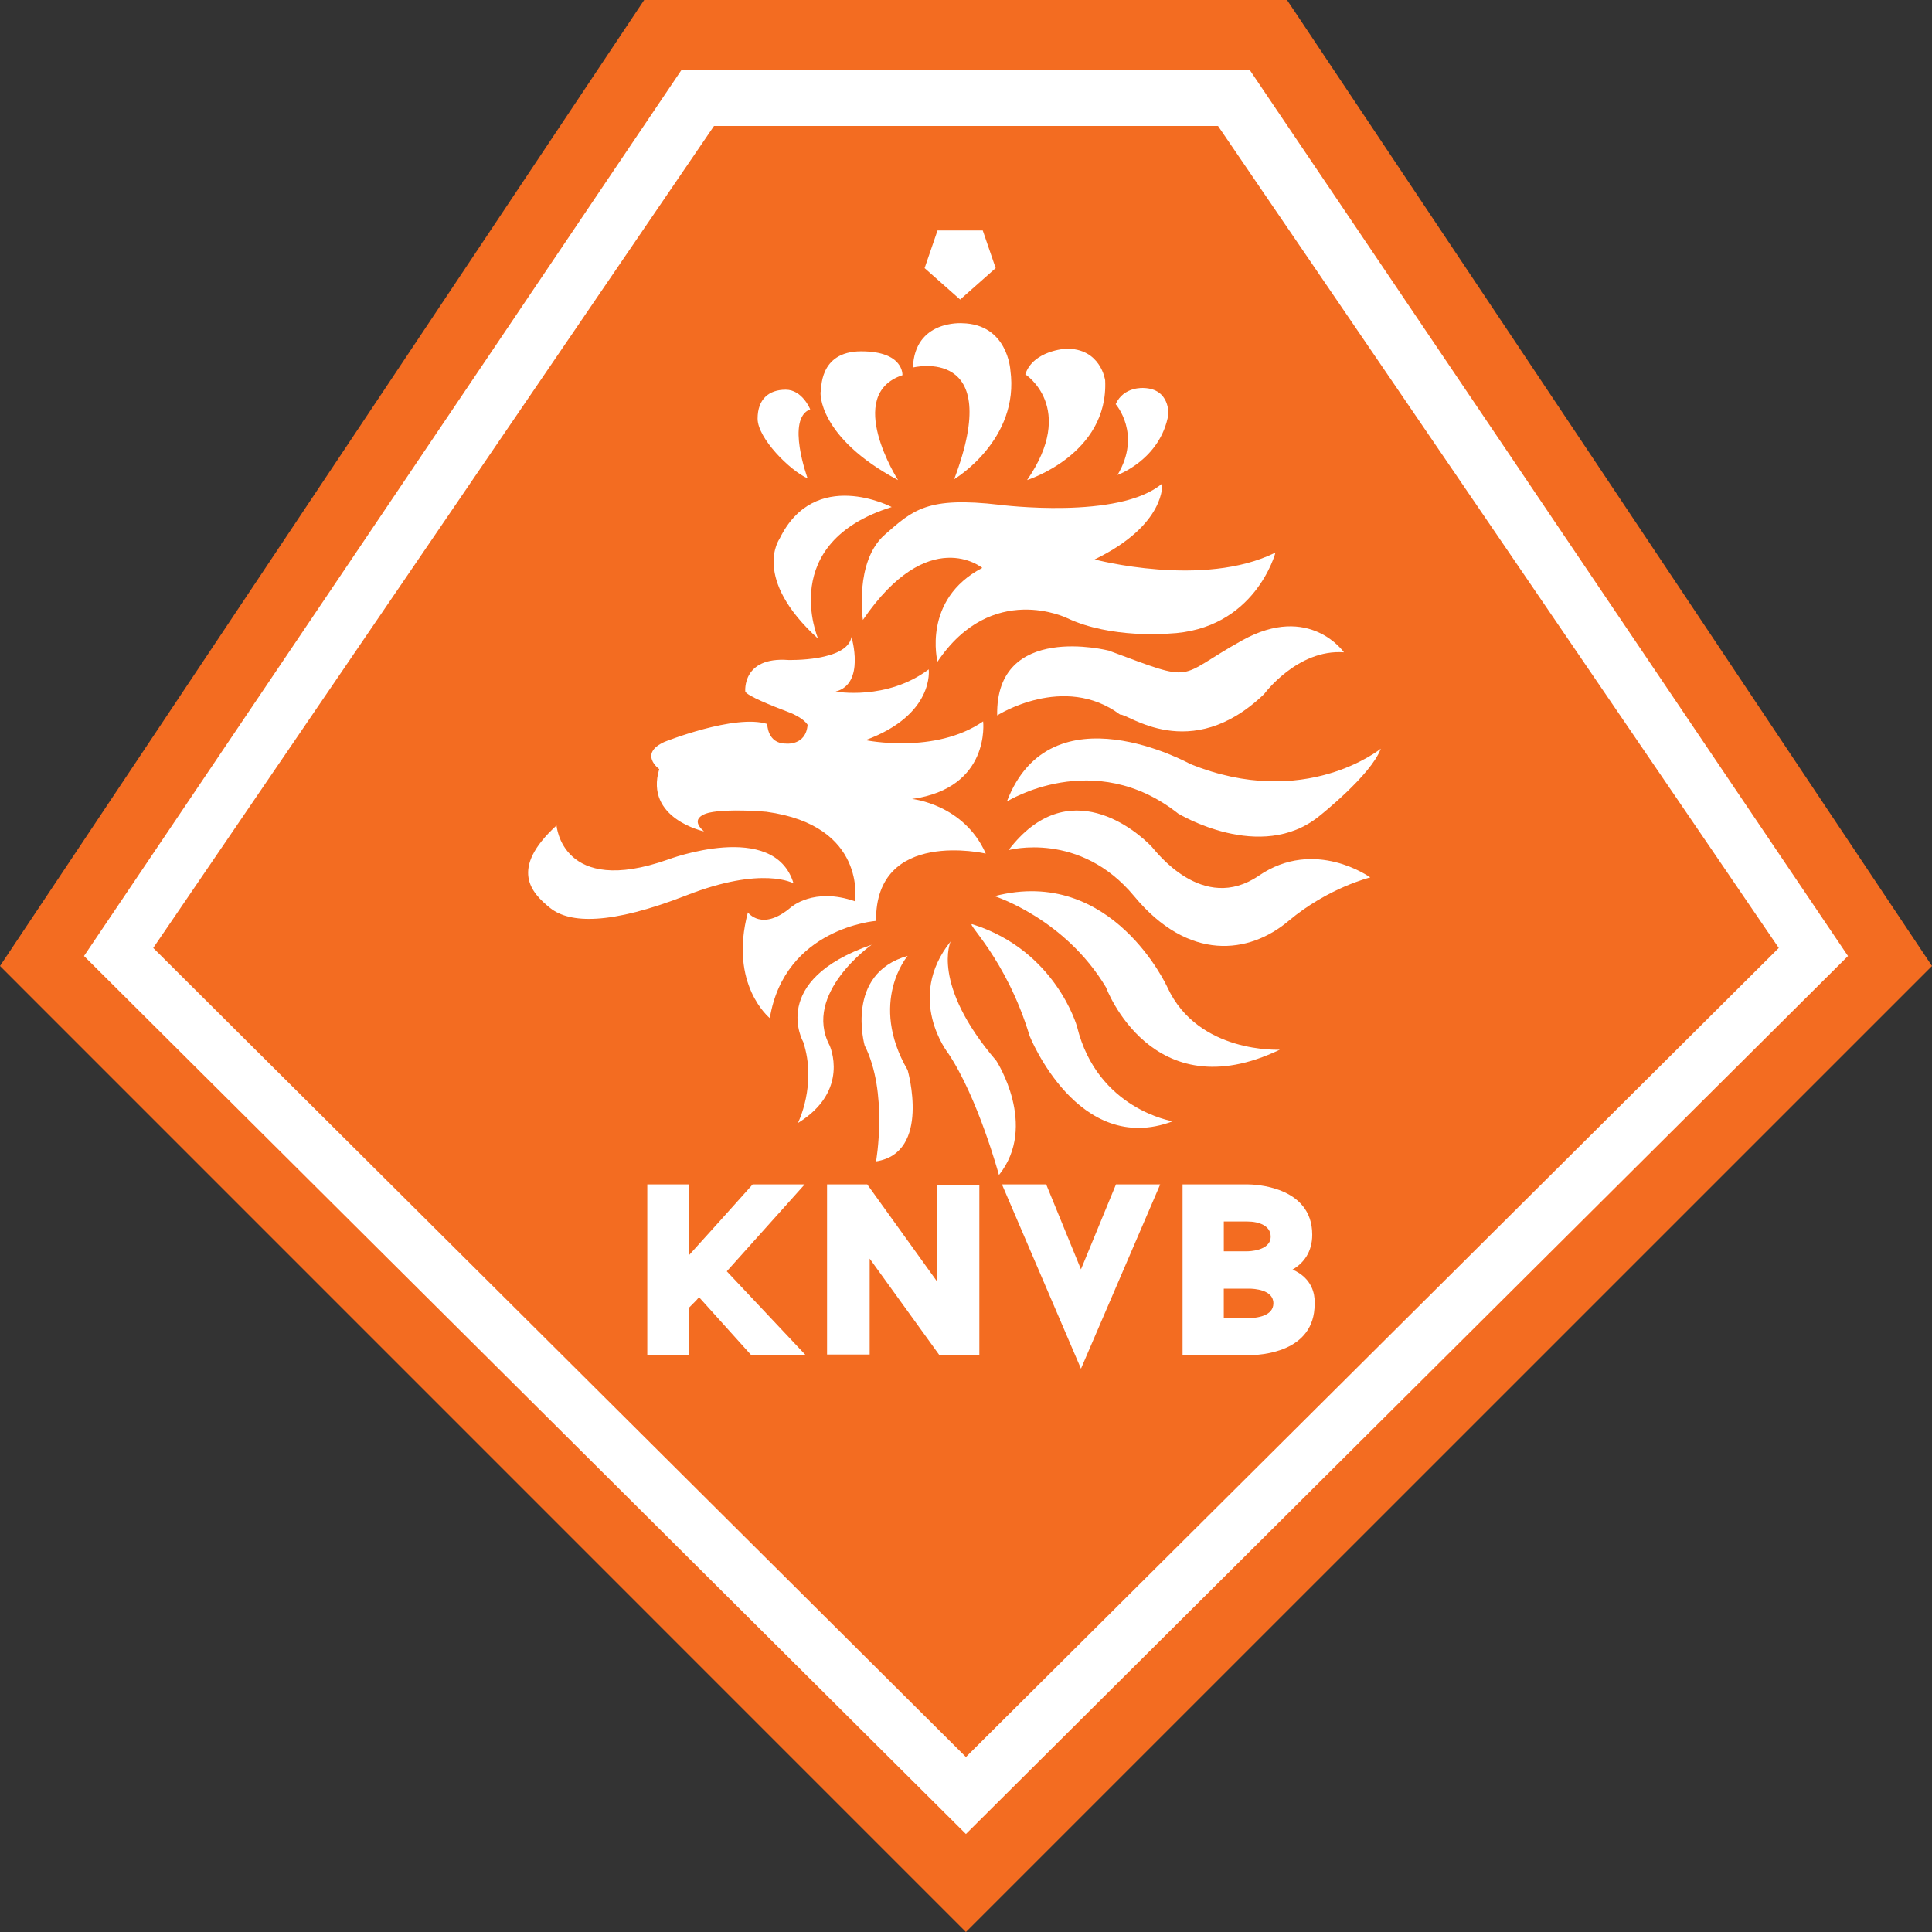
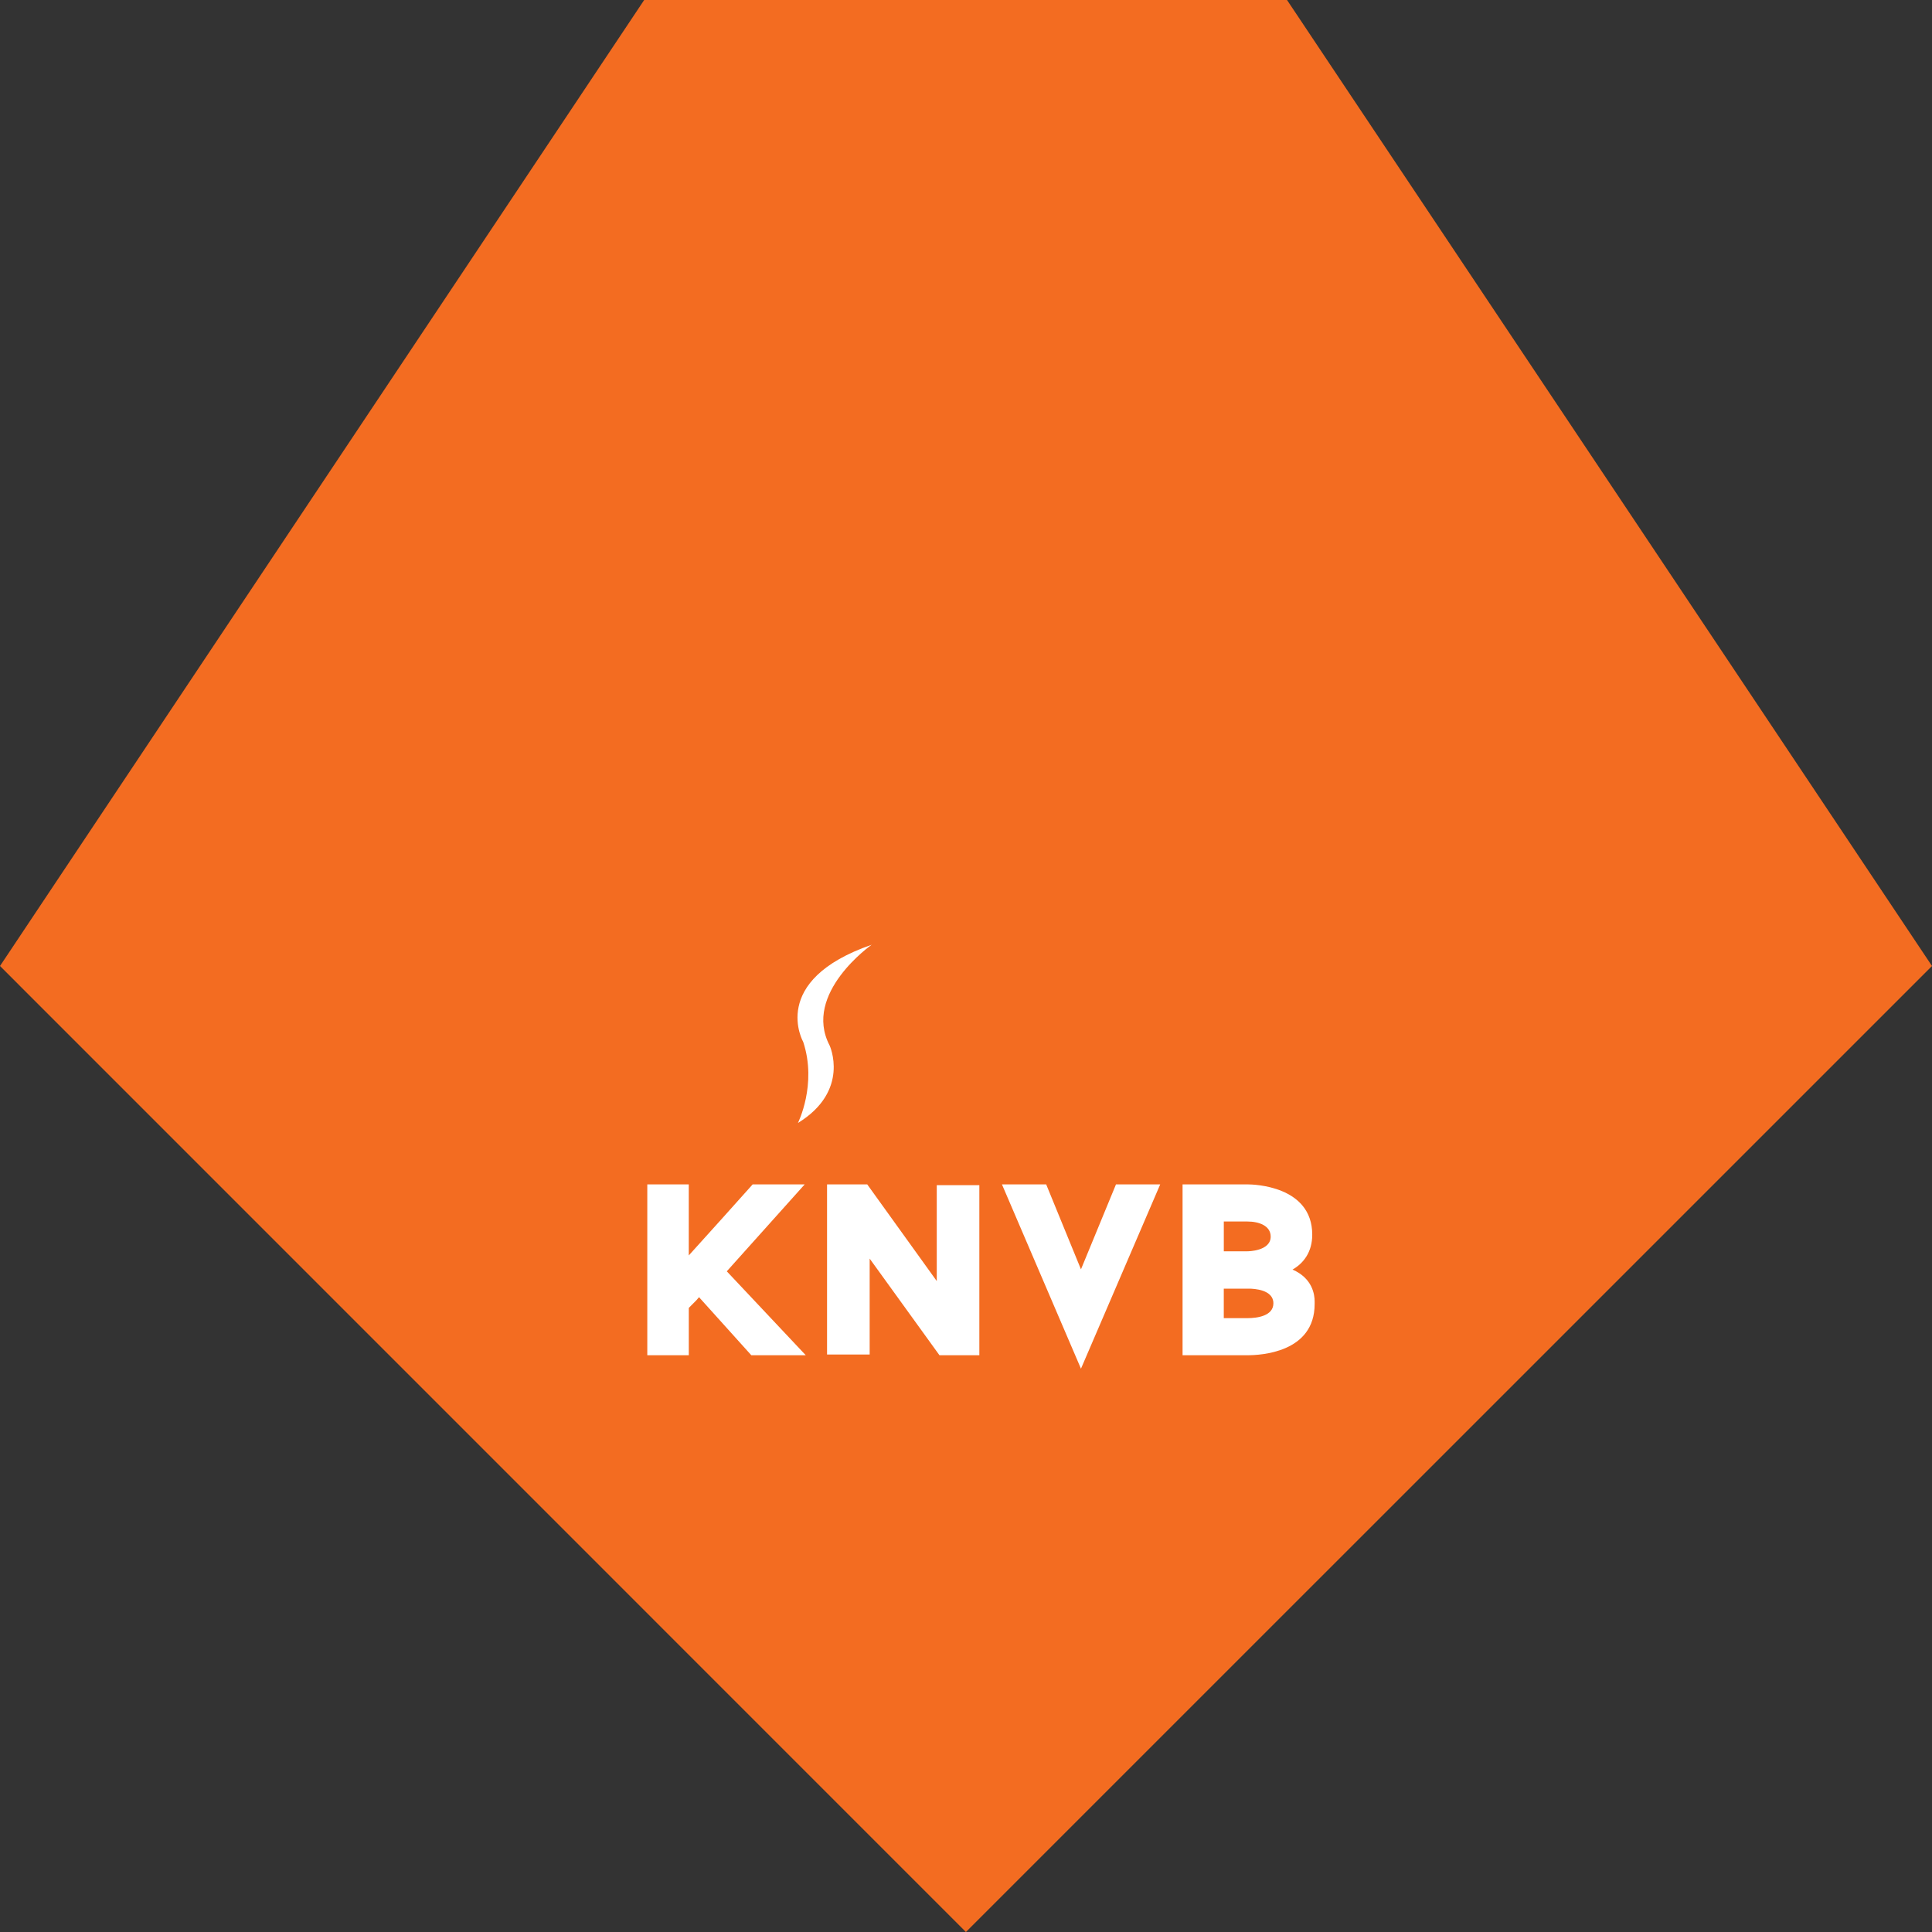
<svg xmlns="http://www.w3.org/2000/svg" width="75" height="75">
  <rect width="100%" height="100%" fill="#333333" stroke="none" />
  <g fill-rule="nonzero" fill="none">
    <path fill="#F36C21" d="M25.007 0L0 37.5 37.497 75 75 37.5 49.962 0z" />
-     <path d="M5.948 36.8L27.718 4.89h19.565l21.769 31.91-31.555 31.407-31.55-31.409zM48.515 2.716h-22.06L3.261 37.112l34.236 34.084 34.242-34.083L48.515 2.717z" fill="#FFF" />
    <g fill="#FFF">
-       <path d="M34.862 18.637s-2.112-3.311.17-4.072c0 0 .068-.927-1.602-.927-1.67 0-1.533 1.523-1.568 1.556-.035.033-.103 1.788 3 3.443M37.041 18.604s2.555-1.523 2.181-4.238c0 0-.1-1.787-1.875-1.819 0 0-1.84-.134-1.907 1.72 0 0 3.578-.894 1.601 4.337M38.652 10.408l-.502-1.463h-1.755l-.502 1.463 1.38 1.221zM31.351 18.57s-.851-2.317.101-2.68c0 0-.304-.762-.952-.762-.65 0-1.09.363-1.09 1.125s1.26 2.018 1.941 2.317M25.592 29.857c-.58 1.921 1.737 2.418 1.737 2.418-.648-.564.206-.728.206-.728.749-.167 2.213-.034 2.213-.034 3.92.53 3.443 3.476 3.443 3.476-1.602-.563-2.487.232-2.487.232-1.126.958-1.671.198-1.671.198-.75 2.814.851 4.104.851 4.104.58-3.507 4.124-3.774 4.124-3.774-.033-3.606 4.26-2.613 4.26-2.613-.852-1.92-2.862-2.12-2.862-2.12 3.066-.43 2.759-3.012 2.759-3.012-1.871 1.292-4.565.728-4.565.728 2.694-.992 2.453-2.747 2.453-2.747-1.635 1.225-3.613.861-3.613.861 1.16-.298.615-2.119.615-2.119-.17.96-2.454.894-2.454.894-1.805-.133-1.669 1.225-1.669 1.225.068.165 1.056.563 1.669.794.614.231.75.497.75.497-.067.827-.851.728-.851.728-.716 0-.716-.761-.716-.761-1.26-.397-3.988.695-3.988.695-1.021.463-.204 1.058-.204 1.058M39.87 18.637s3.168-.994 3.032-3.873c0 0-.169-1.259-1.533-1.225 0 0-1.26.066-1.567.992 0 0 2.009 1.294.069 4.106M45.117 18.77c-1.669 1.422-6.303.827-6.303.827-2.828-.332-3.374.203-4.465 1.158-1.19 1.044-.852 3.311-.852 3.311 2.556-3.74 4.635-2.02 4.635-2.02-2.35 1.226-1.738 3.64-1.738 3.64C38.506 22.545 41.438 24 41.438 24c1.685.795 3.919.597 3.919.597 3.373-.134 4.157-3.147 4.157-3.147-2.793 1.392-7.02.267-7.02.267 2.794-1.358 2.623-2.947 2.623-2.947M36.804 40.88c1.158 1.72 1.975 4.734 1.975 4.734 1.532-1.92-.102-4.435-.102-4.435-2.555-2.979-1.772-4.635-1.772-4.635-1.771 2.217-.101 4.337-.101 4.337" />
-       <path d="M43.04 25.256s-4.398-1.124-4.33 2.517c0 0 2.59-1.656 4.771-.033.274-.066 2.727 1.953 5.59-.794 0 0 1.294-1.756 3.101-1.623 0 0-1.33-1.92-3.952-.463-2.626 1.457-1.706 1.688-5.18.396" />
-       <path d="M46.208 29.66s-5.418-3.012-7.122 1.456c0 0 3.373-2.119 6.645.463 0 0 3.203 1.954 5.485.1 0 0 2.012-1.59 2.386-2.615 0 0-2.942 2.4-7.394.595M43.381 18.438s1.668-.595 1.976-2.35c0 0 .067-.993-.956-1.026 0 0-.783-.067-1.09.628 0 0 1.023 1.16.07 2.748M34.615 19.683s-2.991-1.576-4.356 1.238c0 0-1.089 1.523 1.5 3.873 0 0-1.608-3.721 2.856-5.111M45.321 38.332s-2.146-4.733-6.712-3.543c0 0 2.725.862 4.328 3.543 0 0 1.77 4.8 6.747 2.416 0 0-3.17.166-4.363-2.416" />
-       <path d="M48.867 33.995c-2.182 1.49-4.004-.963-4.158-1.126-.563-.594-3.238-2.912-5.556.132 0 0 2.762-.76 4.874 1.788 2.112 2.551 4.464 2.253 5.997.96 1.534-1.29 3.17-1.687 3.17-1.687s-2.148-1.557-4.327-.067M45.527 43.528s-2.93-.462-3.716-3.673c0 0-.818-2.948-4.054-3.973-.323-.102 1.294 1.291 2.214 4.336 0 0 1.875 4.7 5.556 3.31M30.805 34.293c-.747-2.483-4.873-.926-4.873-.926-4.123 1.456-4.327-1.323-4.327-1.323-1.84 1.686-.988 2.614-.24 3.21.75.594 2.318.66 5.284-.497 2.963-1.159 4.156-.464 4.156-.464M35.235 41.542c-1.534-2.648 0-4.435 0-4.435-2.453.694-1.67 3.476-1.67 3.476.922 1.821.443 4.502.443 4.502 2.147-.331 1.227-3.543 1.227-3.543" />
      <path d="M32.205 40.583c-1.057-2.02 1.633-3.908 1.633-3.908-4.021 1.391-2.656 3.775-2.656 3.775.544 1.655-.207 3.145-.207 3.145 2.045-1.257 1.23-3.012 1.23-3.012M28.214 49.352l3.066 3.258h-2.114l-2.03-2.254-.105.123-.292.294v1.837h-1.611v-6.632h1.61v2.758c.837-.919 1.654-1.839 2.48-2.758h2.02l-3.024 3.374zM36.47 52.61l-2.71-3.751v3.724h-1.654v-6.605h1.56l2.699 3.753v-3.723h1.653v6.602zM45.039 45.978l-3.076 7.154-3.067-7.154h1.717l1.35 3.298 1.359-3.298zM49.433 50.593c0-.53-.753-.568-.952-.568H47.507v1.145h.92c.377 0 1.006-.084 1.006-.577zm-1.925-2.018h.92s.9 0 .9-.57c0-.425-.46-.586-.9-.586h-.92v1.156zm2.668.71c.786.342.858.986.858 1.232v.105c0 1.894-2.114 1.988-2.607 1.988h-2.52v-6.632h2.532c.21 0 2.502.049 2.502 1.952 0 .674-.336 1.109-.765 1.355z" />
    </g>
  </g>
</svg>